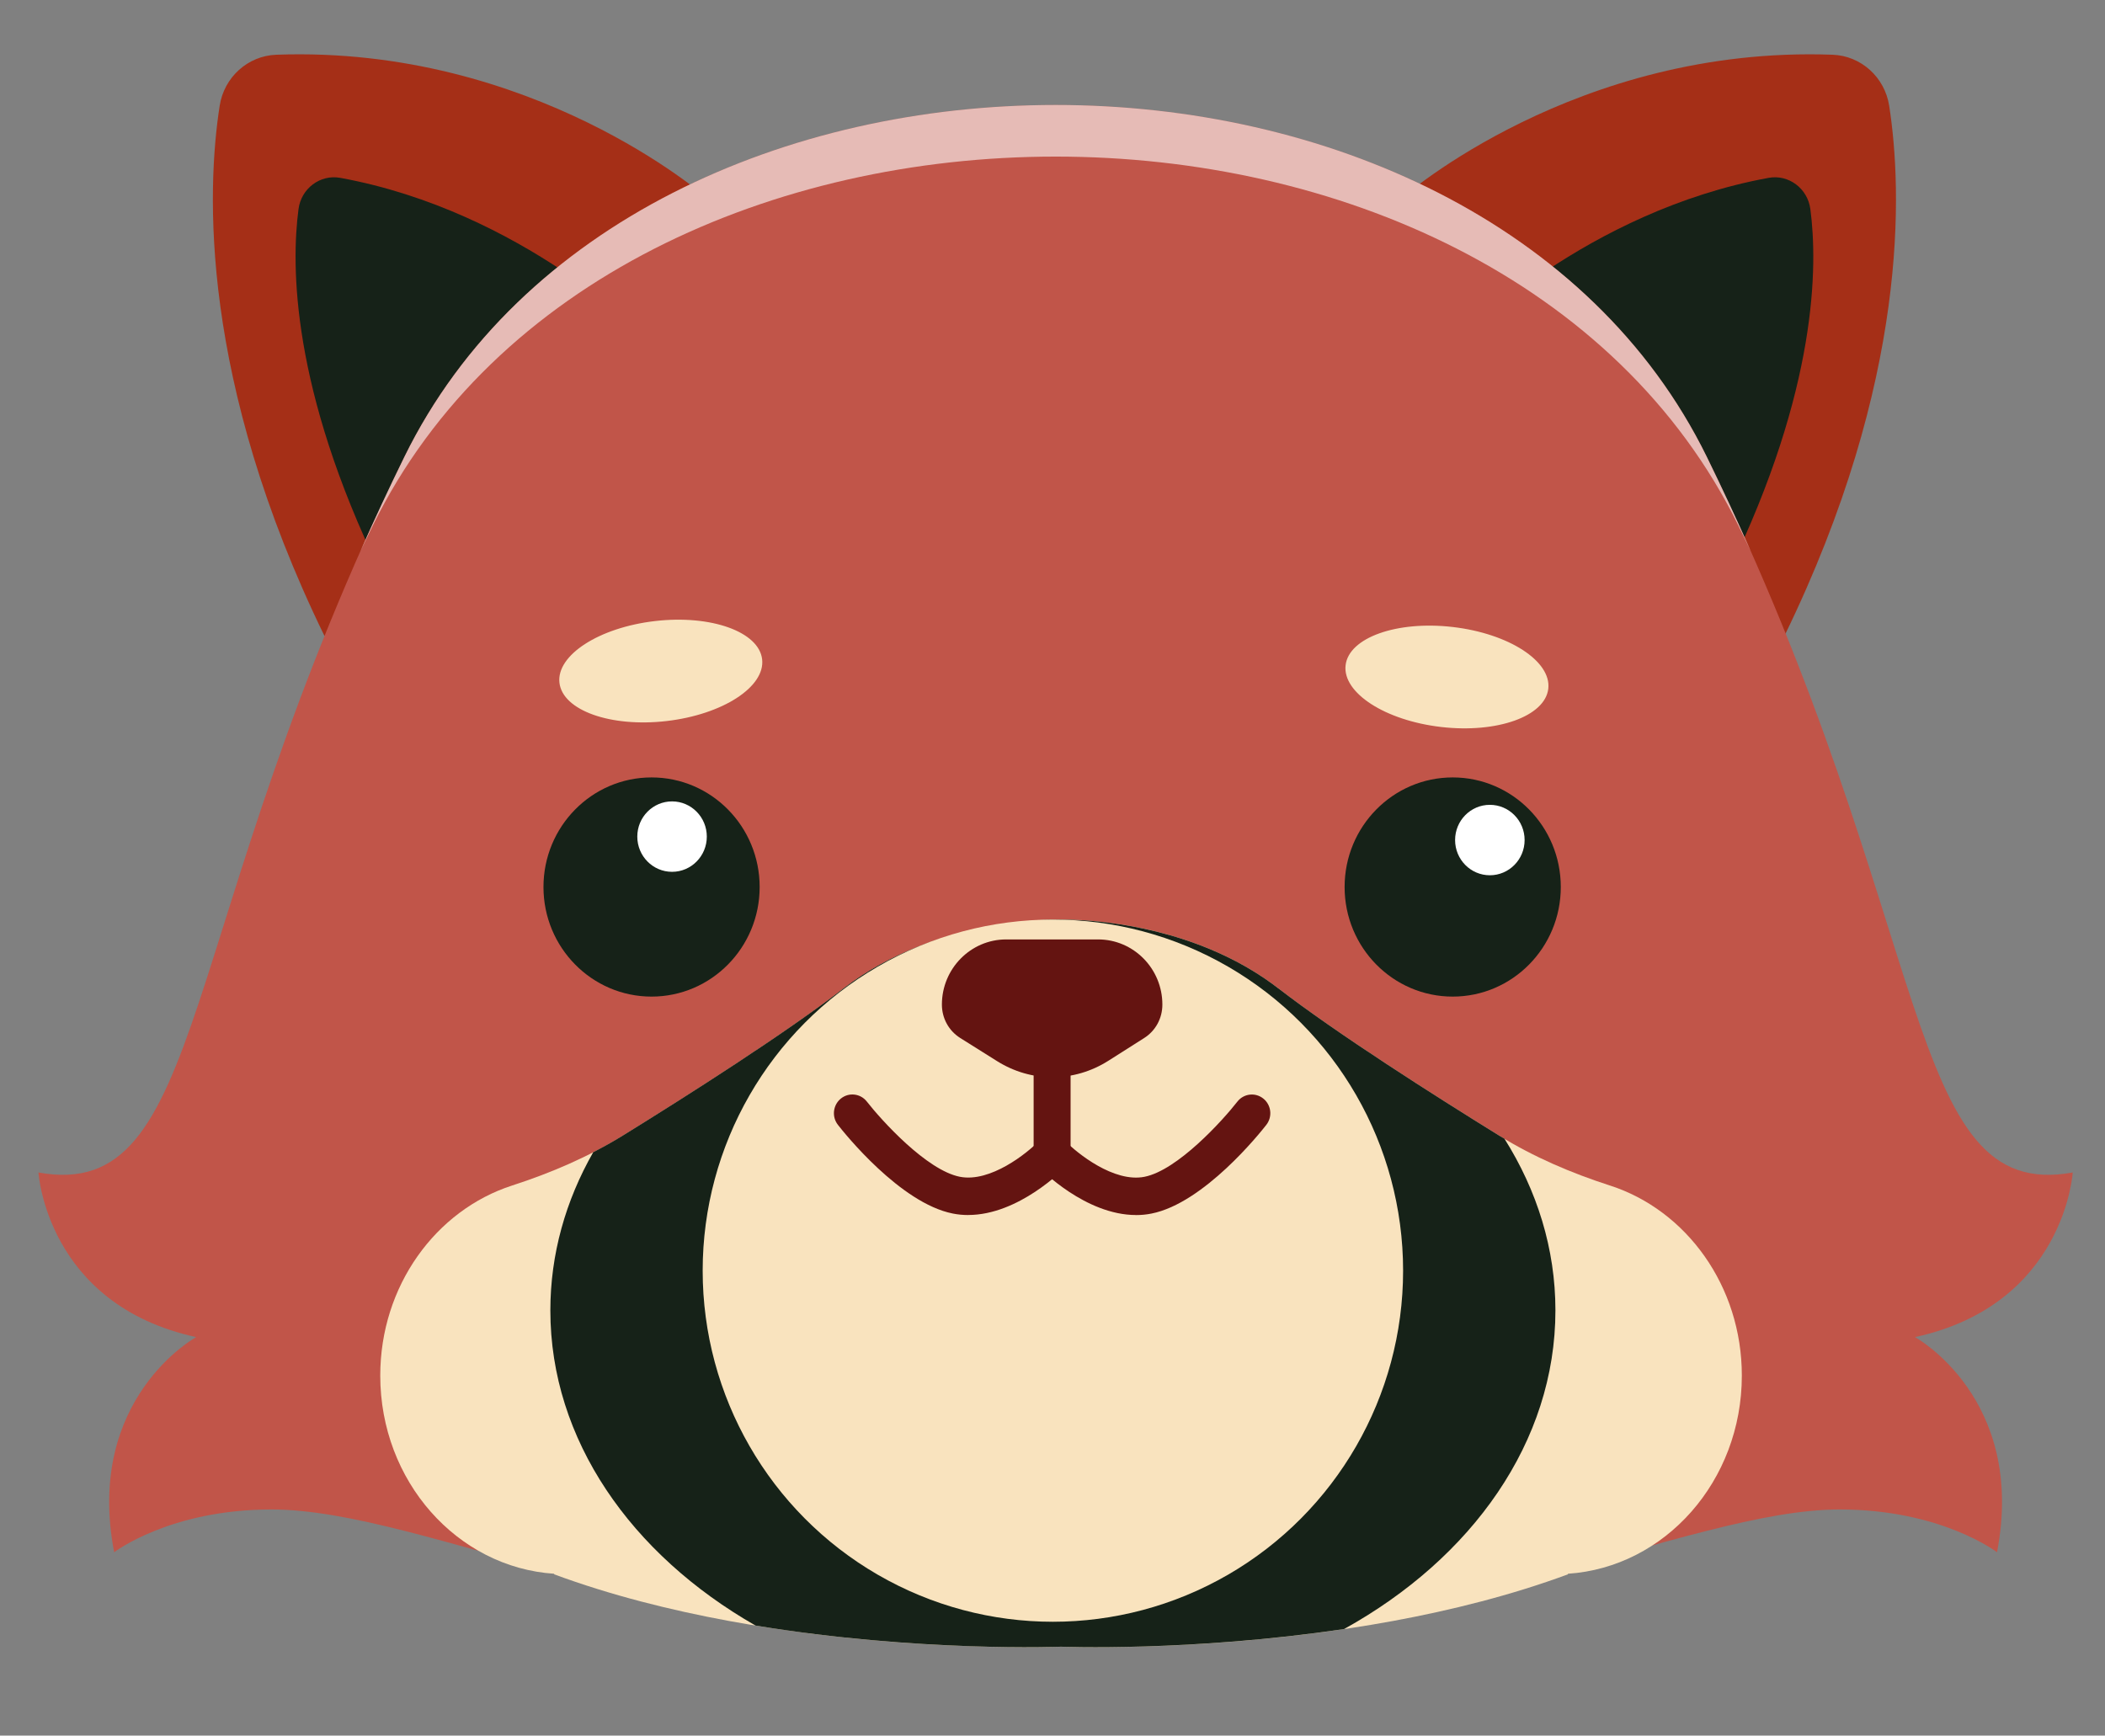
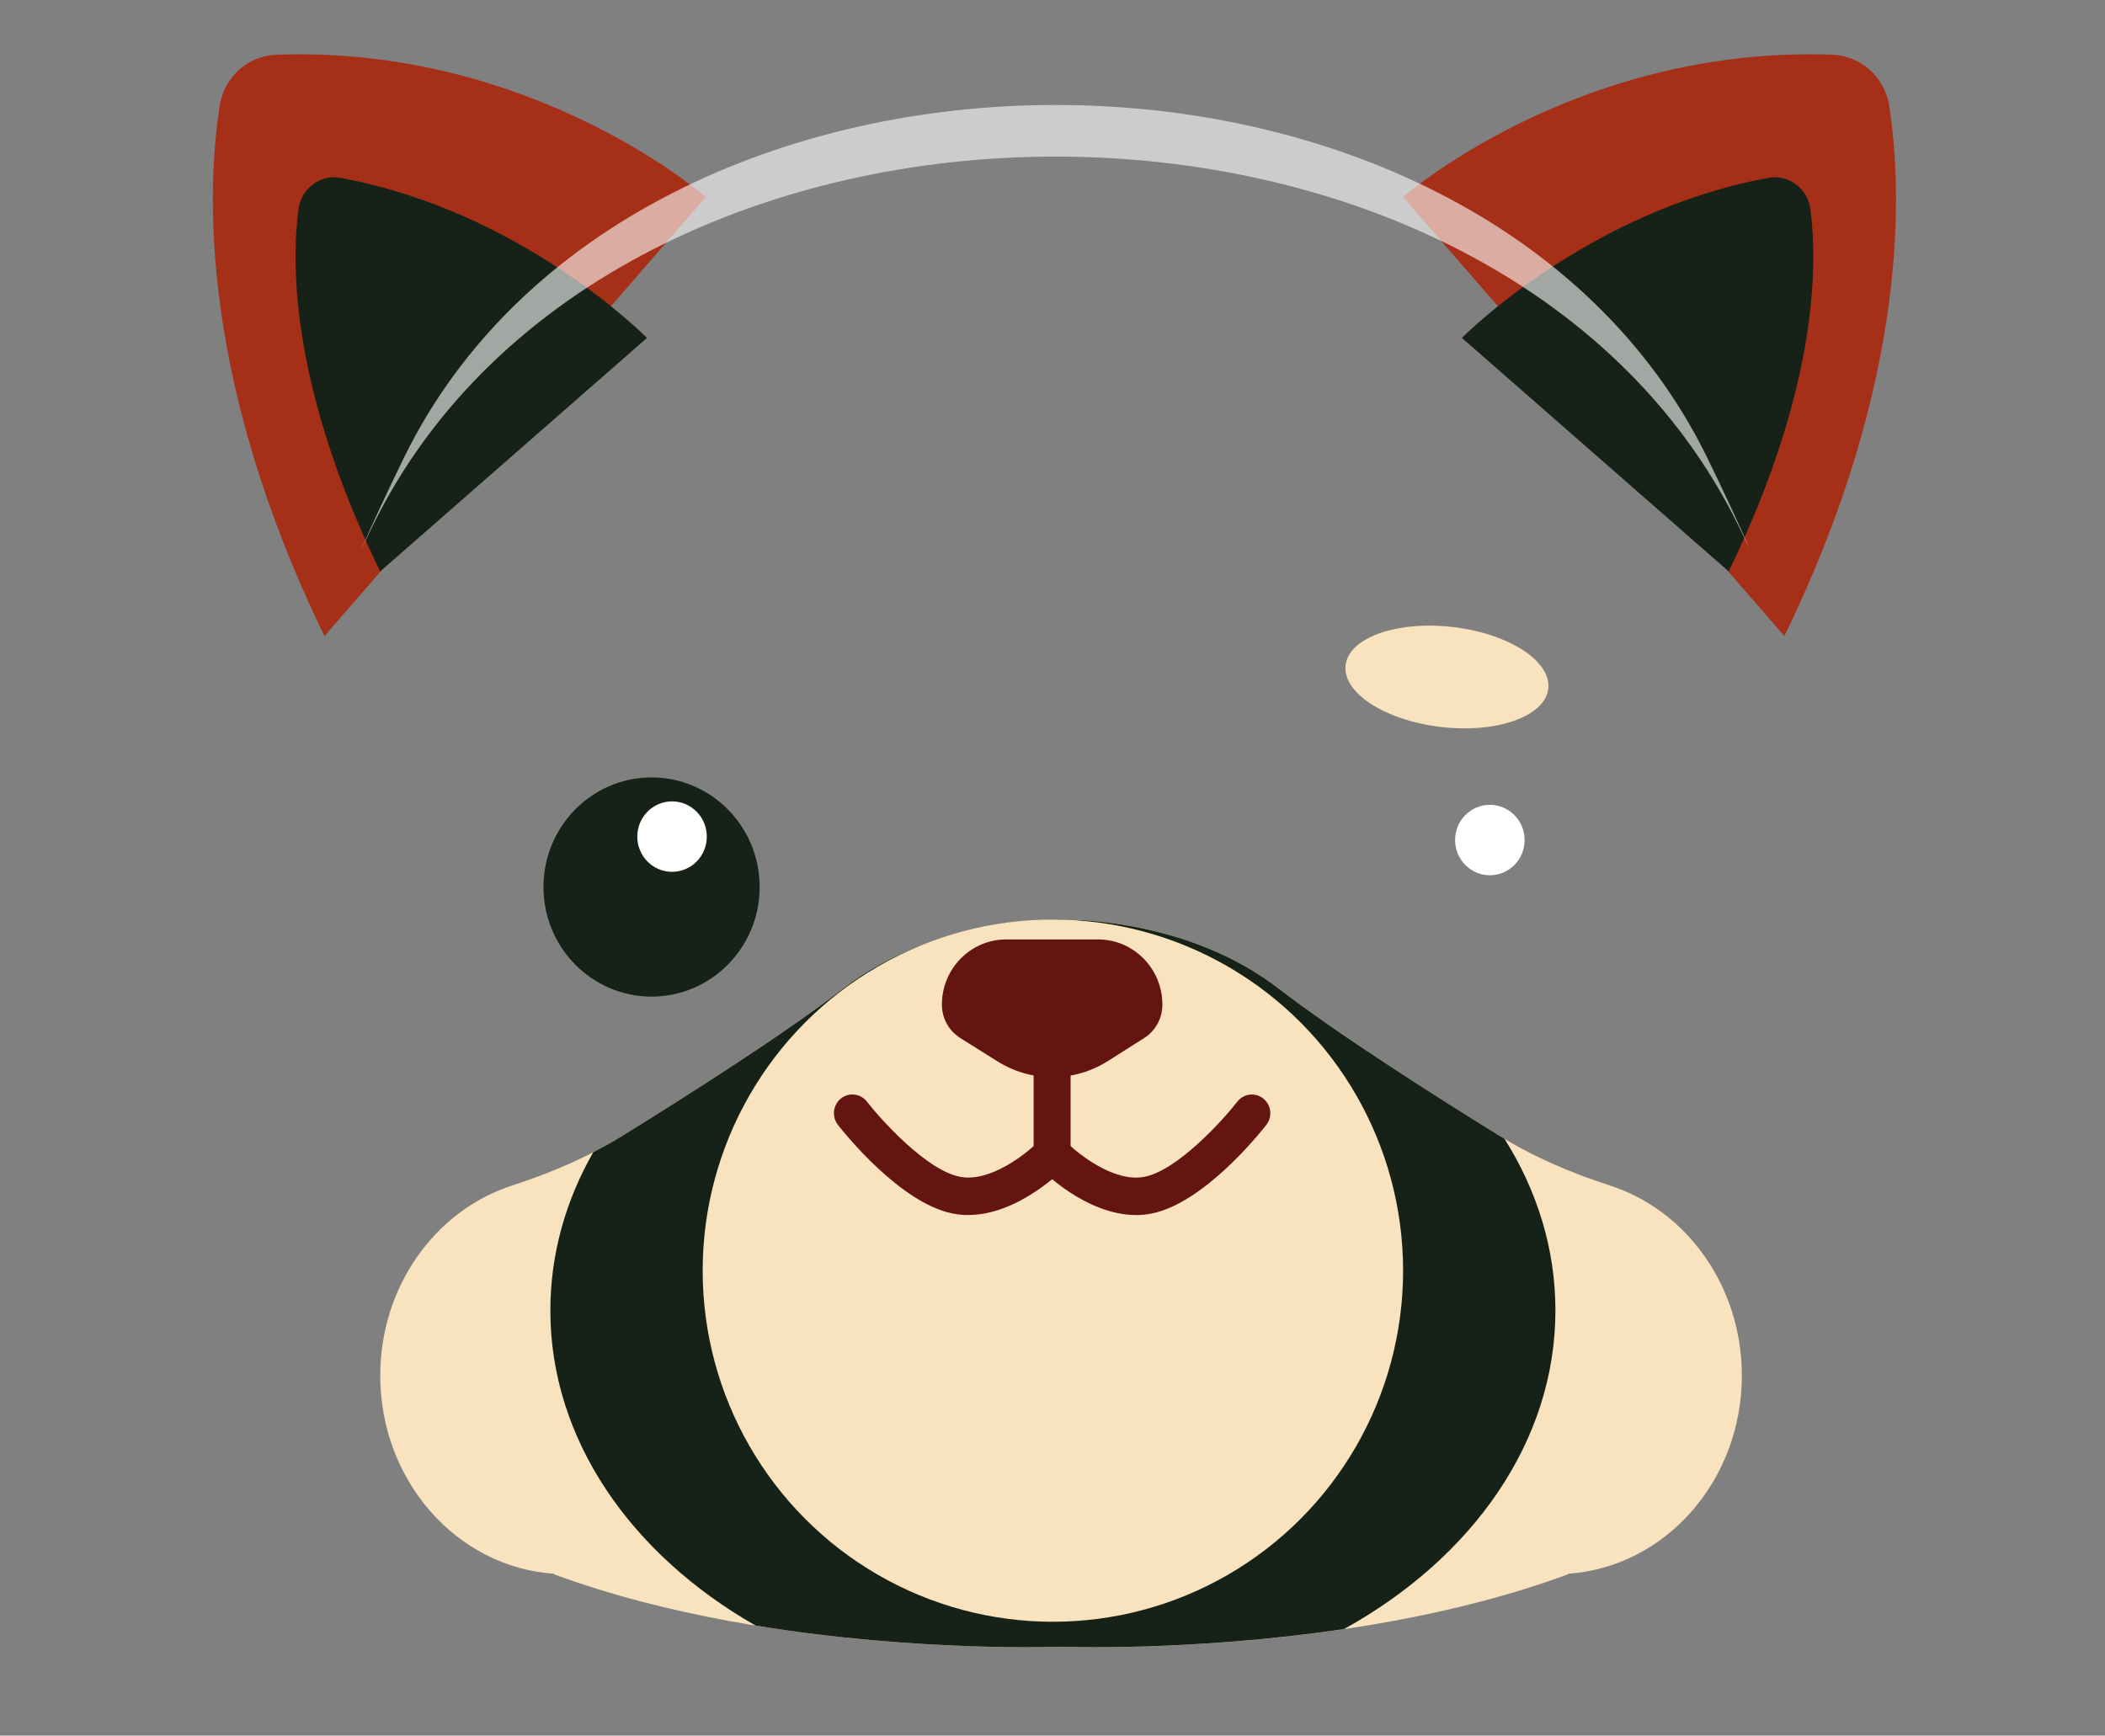
<svg xmlns="http://www.w3.org/2000/svg" id="Layer_1" data-name="Layer 1" viewBox="0 0 544.5 449">
  <rect x="0" y="0" width="544.5" height="449" fill="#808080" stroke="none" />
  <defs>
    <style>
      .cls-1 {
        fill: #f9e3be;
      }

      .cls-2 {
        fill: #fff;
      }

      .cls-3 {
        fill: #c15549;
      }

      .cls-4 {
        fill: #162218;
      }

      .cls-5 {
        fill: #a52f17;
      }

      .cls-6 {
        fill: #641411;
      }

      .cls-7 {
        opacity: .6;
      }
    </style>
  </defs>
  <g>
    <path class="cls-5" d="M182.56,50.97S137.82,11.73,71.47,14.16c-7.37,.27-13.51,5.82-14.65,13.22-3.37,21.71-5.21,70.81,27.12,137.16L182.56,50.97Z" />
    <path class="cls-4" d="M88.02,46.01c-5.2-.95-10.1,2.75-10.8,8.06-1.95,14.69-1.83,46.46,21.12,93.76l69.01-60.41s-32.21-32.8-79.33-41.41Z" />
    <path class="cls-5" d="M362.94,50.97s44.74-39.24,111.09-36.81c7.37,.27,13.51,5.82,14.65,13.22,3.37,21.71,5.21,70.81-27.12,137.16l-98.62-113.57Z" />
    <path class="cls-4" d="M457.48,46.01c5.2-.95,10.1,2.75,10.8,8.06,1.95,14.69,1.83,46.46-21.12,93.76l-69.01-60.41s32.21-32.8,79.33-41.41Z" />
-     <path class="cls-3" d="M495.36,345.91s28.86,15.81,21.21,55.66c0,0-14.38-11.07-40.69-11.07-39.46,0-104.11,35.52-202.83,35.52s-163.36-35.52-202.83-35.52c-26.31,0-40.69,11.07-40.69,11.07-7.65-39.84,21.21-55.66,21.21-55.66-38.74-8.44-40.79-42.59-40.79-42.59,44.05,8.02,35.08-63.66,94.63-185.09C164.14-3.2,381.96-3.2,441.52,118.23c59.55,121.43,50.58,193.11,94.63,185.09,0,0-2.04,34.15-40.79,42.59Z" />
    <g class="cls-7">
      <path class="cls-2" d="M96.41,136c62.45-127.32,290.83-127.32,353.28,0,1.08,2.2,2.13,4.38,3.17,6.55-3.49-7.87-7.25-15.98-11.34-24.33C381.96-3.2,164.14-3.2,104.58,118.23c-4.1,8.35-7.86,16.46-11.34,24.33,1.04-2.17,2.09-4.35,3.17-6.55Z" />
    </g>
    <path class="cls-1" d="M416.45,306.7c-10.02-3.24-19.71-7.37-28.63-12.9-16.93-10.47-42.04-26.44-57.12-38.09-24.36-18.81-56.25-17.8-56.25-17.8,0,0-31.89-1.01-56.25,17.8-15.08,11.65-40.19,27.62-57.12,38.09-8.93,5.52-18.62,9.66-28.63,12.9-19.73,6.38-34.09,25.98-34.09,49.17,0,27.29,19.88,49.6,44.99,51.26v.15c58.52,21.64,131.11,18.73,131.11,18.73,0,0,72.59,2.91,131.11-18.73v-.15c25.1-1.67,44.99-23.97,44.99-51.26,0-23.2-14.36-42.79-34.09-49.17Z" />
    <path class="cls-4" d="M330.69,255.71c-18.05-13.94-40.22-16.99-50.5-17.64-1.83-.08-3.68-.14-5.53-.17-.13,0-.22,0-.22,0,0,0-31.89-1.01-56.25,17.8-15.08,11.65-40.19,27.62-57.12,38.09-2.48,1.54-5.03,2.95-7.62,4.29-7.13,12.51-11.09,26.36-11.09,40.93,0,33.46,20.89,63.12,53.07,81.52,42.27,6.94,79.01,5.47,79.01,5.47,0,0,33.45,1.34,73.24-4.57,33.08-18.33,54.66-48.42,54.66-82.43,0-15.93-4.74-31-13.18-44.41-.45-.27-.91-.53-1.35-.8-16.93-10.47-42.04-26.44-57.12-38.09Z" />
    <ellipse class="cls-1" cx="272.35" cy="328.72" rx="90.59" ry="90.83" />
    <path class="cls-6" d="M272.15,303.44c-2.64,0-4.78-2.17-4.78-4.84v-23.36c0-2.68,2.14-4.84,4.78-4.84s4.78,2.17,4.78,4.84v23.36c0,2.68-2.14,4.84-4.78,4.84Z" />
    <g>
-       <path class="cls-6" d="M260.4,270.39l-9.49-5.96c-1.55-.97-2.5-2.69-2.5-4.54h0c0-6.63,5.3-12.01,11.85-12.01h23.79c6.54,0,11.85,5.38,11.85,12.01v.02c0,1.84-.93,3.55-2.47,4.53l-9.26,5.88c-7.26,4.61-16.47,4.64-23.76,.07Z" />
      <path class="cls-6" d="M300.67,259.89c0,3.55-1.76,6.78-4.71,8.65l-9.26,5.88c-4.46,2.83-9.46,4.25-14.47,4.25s-9.91-1.39-14.34-4.17l-9.49-5.96c-2.98-1.87-4.76-5.11-4.76-8.66,0-9.29,7.46-16.85,16.62-16.85h23.79c9.17,0,16.62,7.56,16.62,16.85Z" />
    </g>
    <path class="cls-6" d="M250.45,314.33c-1.32,0-2.66-.12-4-.39-13.59-2.69-28.1-20.88-29.71-22.95-1.64-2.1-1.28-5.14,.78-6.8,2.07-1.66,5.07-1.31,6.71,.79,3.77,4.83,15.45,17.75,24.05,19.45,7.91,1.56,17.45-6.14,20.46-9.24,1.85-1.9,4.87-1.94,6.75-.06,1.88,1.87,1.92,4.93,.08,6.84-.53,.55-12.07,12.35-25.12,12.35Z" />
    <path class="cls-6" d="M293.86,314.33c-13.05,0-24.59-11.8-25.12-12.35-1.84-1.91-1.81-4.98,.08-6.85,1.88-1.87,4.91-1.83,6.76,.08,3,3.09,12.53,10.79,20.45,9.23,8.59-1.7,20.27-14.61,24.04-19.45,1.64-2.1,4.64-2.45,6.71-.79,2.07,1.66,2.42,4.7,.78,6.8-1.61,2.07-16.12,20.26-29.71,22.95-1.34,.27-2.68,.39-4,.39Z" />
-     <ellipse class="cls-1" cx="170.92" cy="173.6" rx="26.39" ry="13.02" transform="translate(-18.84 20.83) rotate(-6.61)" />
    <ellipse class="cls-1" cx="374.28" cy="175.14" rx="13.02" ry="26.39" transform="translate(157.22 526.77) rotate(-83.39)" />
  </g>
  <g>
    <ellipse class="cls-4" cx="168.54" cy="229.47" rx="27.96" ry="28.35" />
    <ellipse class="cls-2" cx="173.84" cy="216.43" rx="8.99" ry="9.11" />
    <g>
-       <ellipse class="cls-4" cx="375.77" cy="229.47" rx="27.96" ry="28.35" />
      <ellipse class="cls-2" cx="385.38" cy="217.32" rx="8.99" ry="9.11" />
    </g>
  </g>
</svg>